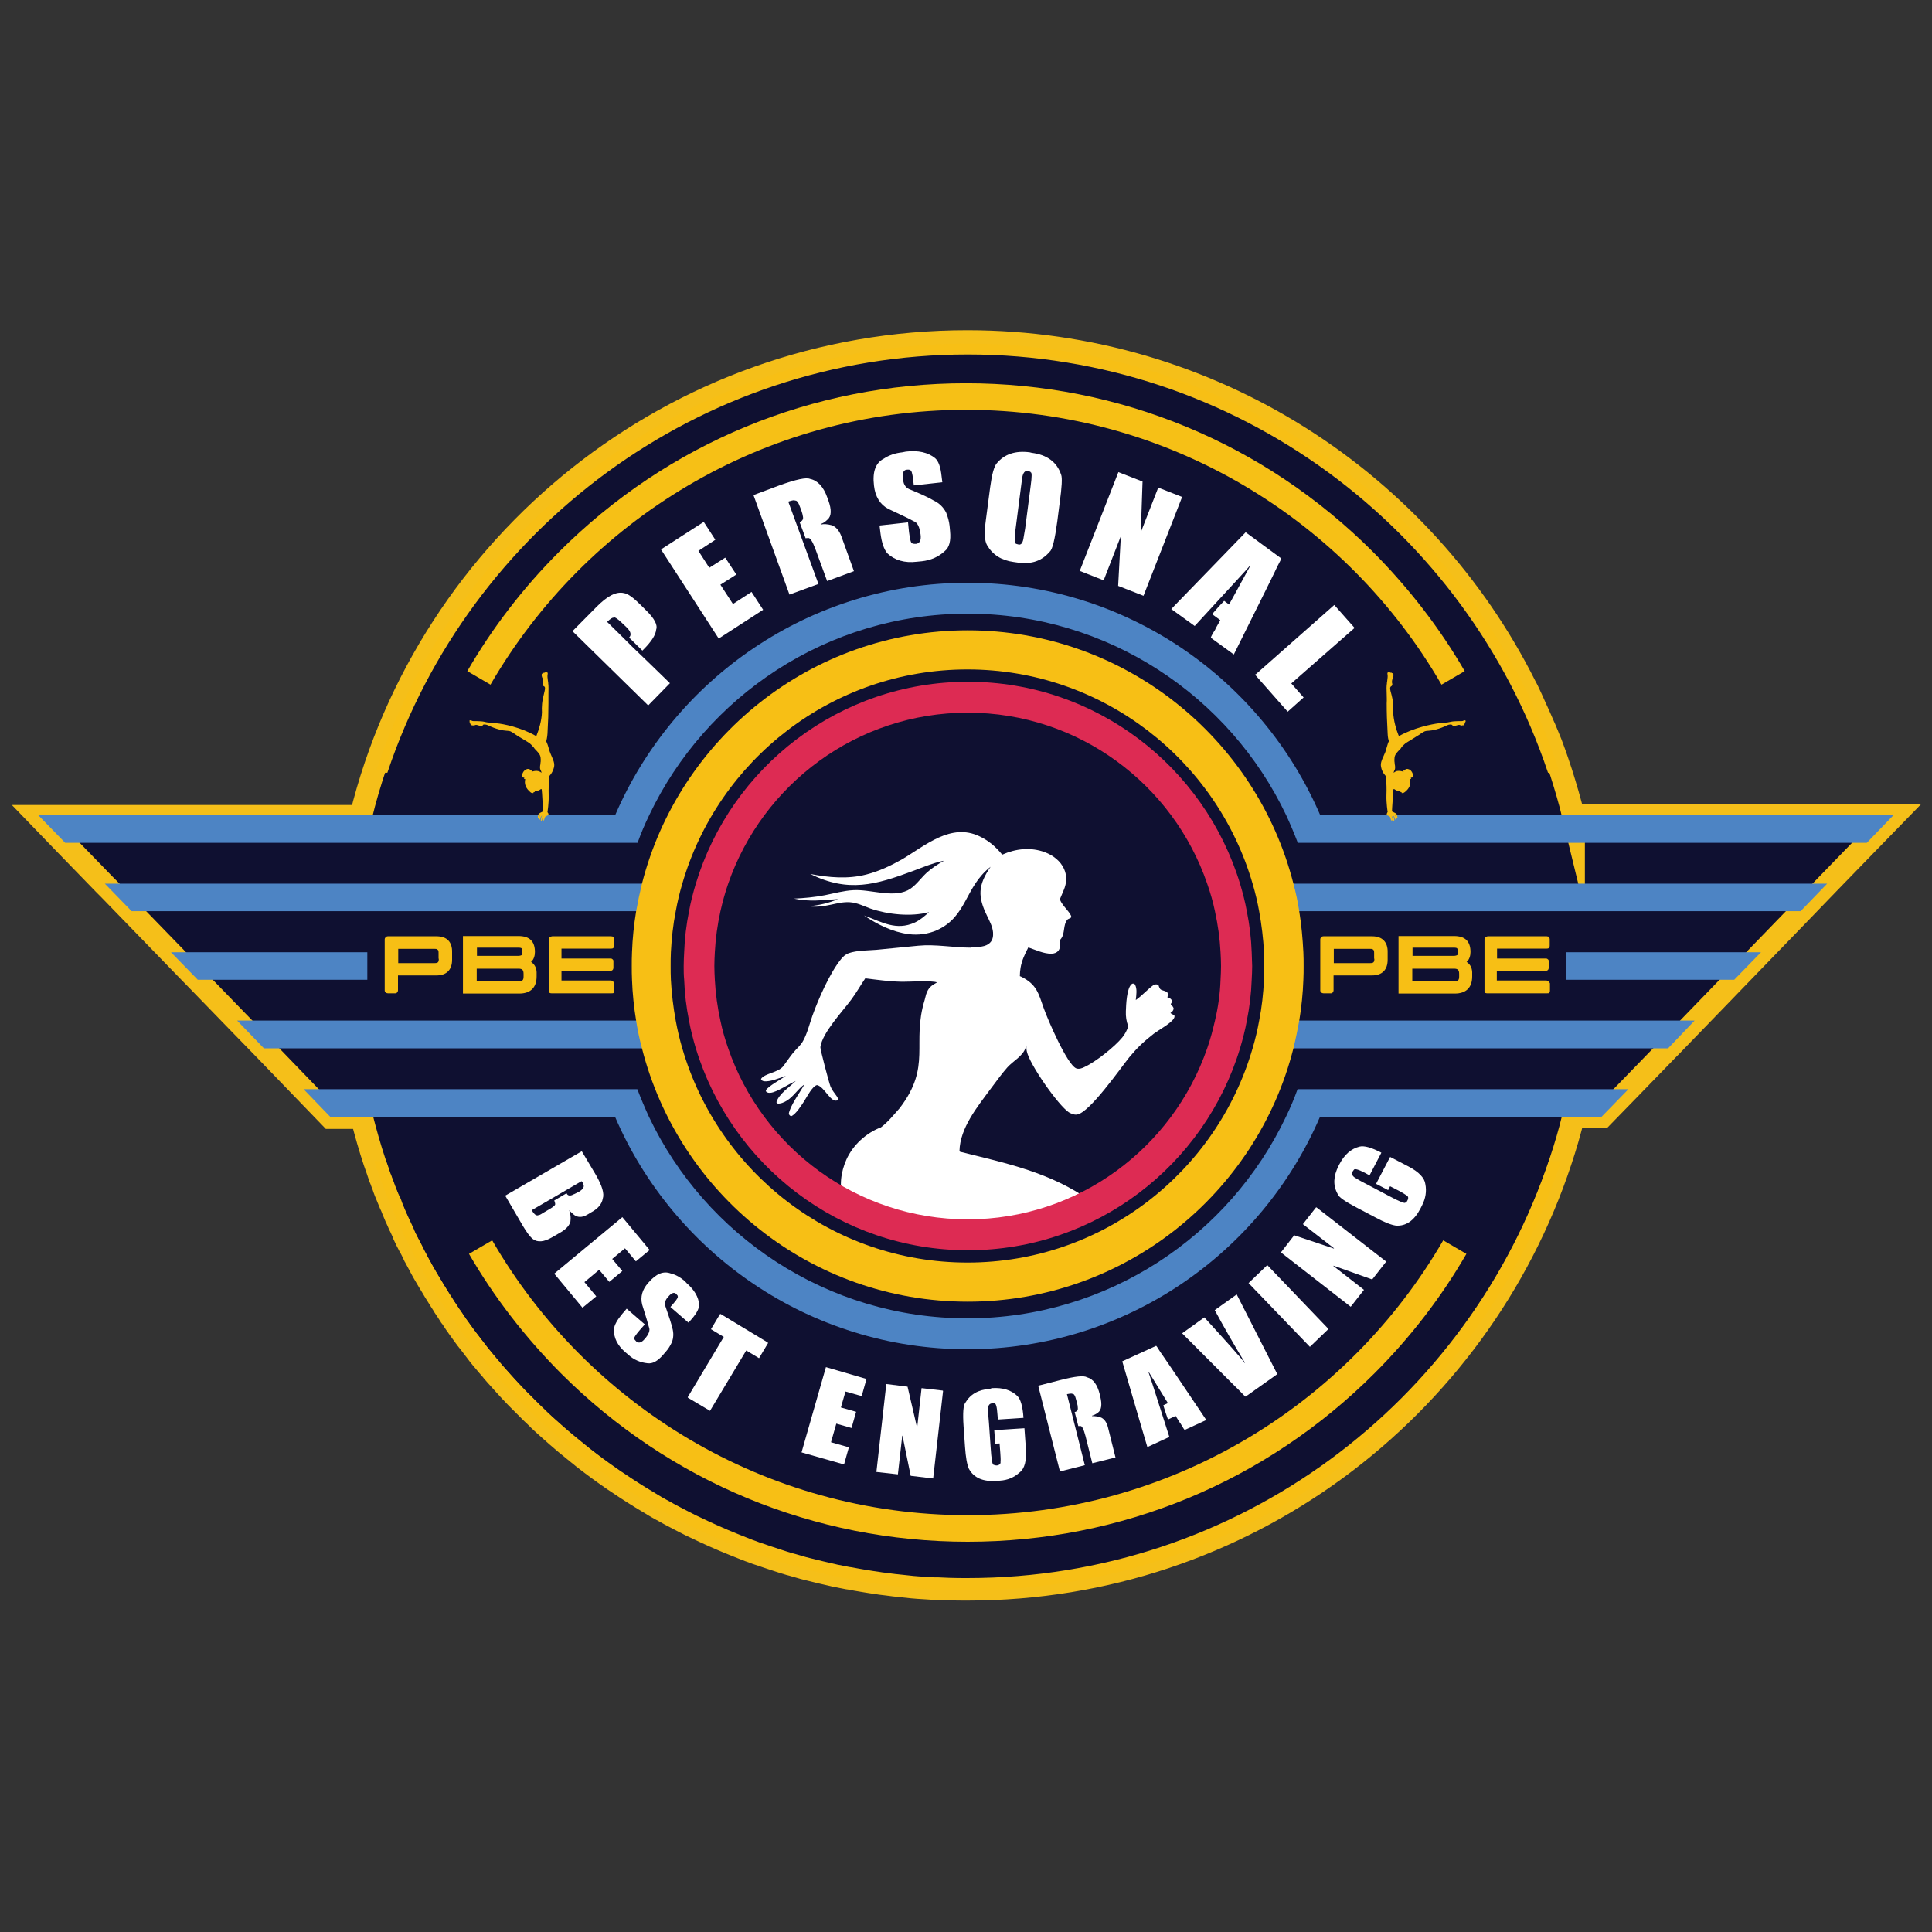
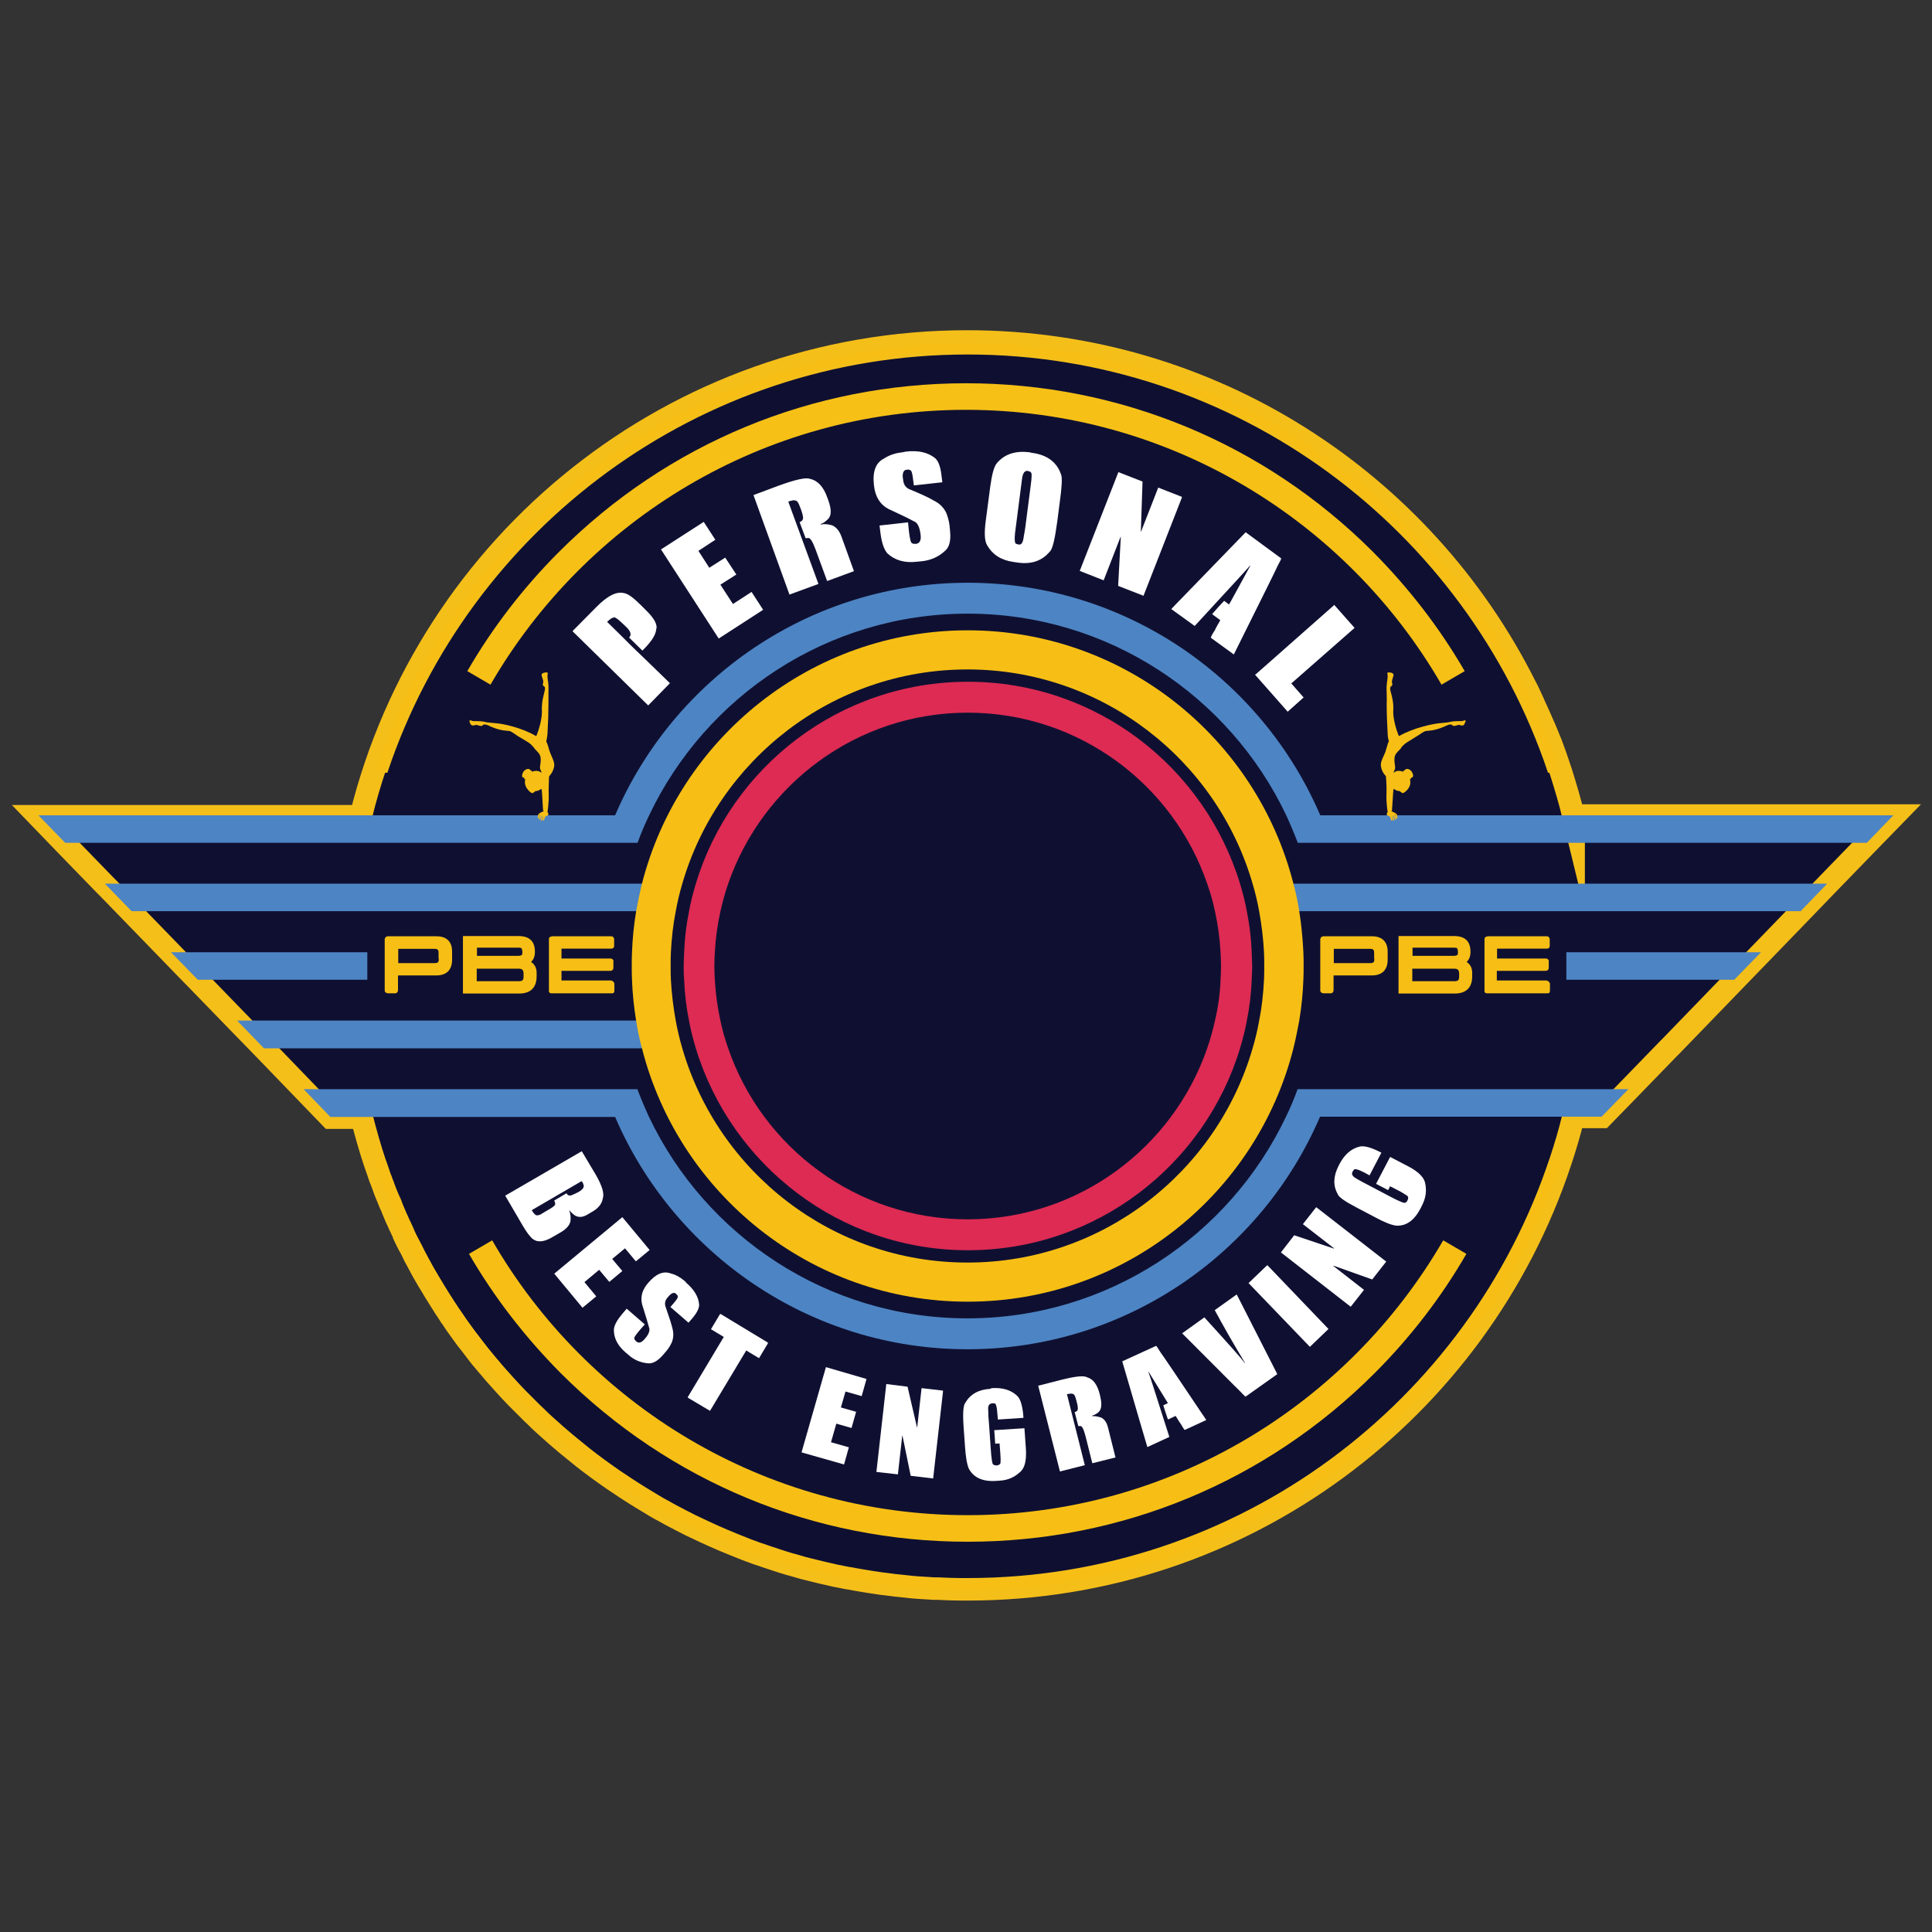
<svg xmlns="http://www.w3.org/2000/svg" xmlns:xlink="http://www.w3.org/1999/xlink" version="1.1" id="Layer_1" x="0px" y="0px" viewBox="0 0 800 800" style="enable-background:new 0 0 800 800;" xml:space="preserve">
  <rect x="0" y="0" width="800" height="800" fill="#333333" stroke="none" />
  <style type="text/css">
	.st0{fill:#0F1031;stroke:#F5BF19;stroke-width:9.324;stroke-miterlimit:10;}
	.st1{fill:none;}
	.st2{clip-path:url(#XMLID_00000005947013527676213850000005716755921093797515_);}
	.st3{clip-path:url(#SVGID_00000109024182281139822580000003457110924923471749_);}
	.st4{clip-path:url(#SVGID_00000174565066454163975990000015663489540790268347_);fill:#FFFFFF;}
	.st5{fill:#4D84C4;}
	.st6{fill:#F7BF15;stroke:#F5BF19;stroke-width:0;stroke-miterlimit:10;}
	.st7{fill:#F7BF15;stroke:#F5BF19;stroke-width:1.377;stroke-miterlimit:10;}
	.st8{fill:#DD2B53;}
	.st9{fill:#F6C016;stroke:#F5BF19;stroke-width:0;stroke-miterlimit:10;}
	.st10{fill:#FFFFFF;}
	.st11{opacity:0.3;}
	.st12{opacity:0.5;fill:#F7BF15;stroke:#F5BF19;stroke-width:0;stroke-miterlimit:10;enable-background:new    ;}
	.st13{opacity:0.7;fill:#F7BF15;stroke:#F5BF19;stroke-width:0;stroke-miterlimit:10;enable-background:new    ;}
	.st14{fill:#F7BF15;}
	.st15{opacity:0.5;fill:#F7BF15;enable-background:new    ;}
	.st16{opacity:0.7;fill:#F7BF15;enable-background:new    ;}
</style>
  <g>
    <path class="st0" d="M651.6,338.1c-1.5-6.2-3.3-12.3-5.2-18.3c-0.5-1.5-1-3-1.5-4.5c-0.3-0.9-0.6-1.7-0.9-2.6   c-0.4-1.1-0.8-2.2-1.2-3.3c-0.4-1.1-0.8-2.2-1.3-3.3c-0.5-1.2-0.9-2.3-1.4-3.4c-0.3-0.8-0.7-1.7-1.1-2.5c0-0.1-0.1-0.2-0.1-0.3   c-0.5-1.2-1-2.3-1.5-3.4c-0.3-0.7-0.7-1.5-1-2.2c-0.5-1-0.9-2-1.4-3.1c-0.3-0.7-0.7-1.5-1-2.2c-0.5-1.1-1-2.1-1.5-3.2   c-0.3-0.6-0.6-1.1-0.9-1.7c-42.4-84.6-130-142.7-231.1-142.7c-121.4,0-223.3,83.7-251.1,196.6H15.9L27,349.5l16.4,16.9h0l2,2   l32.3,33.3l4.3,4.4l16.4,16.9l11.1,11.4l27.4,28.4h12.9c1.6,6.2,3.3,12.3,5.3,18.3c0.4,1.2,0.8,2.3,1.2,3.4   c0.3,0.8,0.5,1.6,0.8,2.4c0.2,0.6,0.4,1.2,0.7,1.8c0.2,0.5,0.3,1,0.5,1.4c0.1,0.3,0.3,0.7,0.4,1c0.1,0.3,0.2,0.6,0.3,0.9l0.6,1.6   c0.4,1,0.8,1.9,1.2,2.9c0.3,0.7,0.6,1.5,0.9,2.2c0,0,0,0.1,0.1,0.1c0.1,0.3,0.3,0.7,0.4,1c0.1,0.3,0.3,0.6,0.4,1   c0.4,1,0.9,2.1,1.3,3.1c0.5,1,0.9,2,1.4,3.1c0.1,0.3,0.2,0.5,0.4,0.8c0.4,0.9,0.8,1.8,1.2,2.6c0.1,0.3,0.3,0.6,0.4,0.9   c0,0,0,0.1,0,0.1c0,0.1,0.1,0.2,0.1,0.3c0.6,1.3,1.3,2.7,2,4c0,0,0,0.1,0.1,0.1c0.7,1.3,1.4,2.7,2,4c0.1,0.1,0.1,0.3,0.2,0.4   c0.7,1.4,1.5,2.7,2.2,4.1c0,0.1,0.1,0.2,0.1,0.2c0.7,1.4,1.5,2.7,2.3,4.1c0.8,1.4,1.6,2.7,2.4,4c0.8,1.4,1.6,2.7,2.5,4.1   c0.8,1.3,1.6,2.6,2.4,3.8c0.1,0.2,0.3,0.5,0.4,0.7c0.8,1.2,1.6,2.3,2.3,3.5c0.1,0.2,0.2,0.4,0.4,0.5c0.7,1.1,1.5,2.2,2.2,3.3   c0.2,0.2,0.3,0.5,0.5,0.7c0.8,1.1,1.6,2.2,2.3,3.2c0,0,0,0,0,0c0.9,1.3,1.9,2.6,2.9,3.8c1,1.3,1.9,2.5,2.9,3.8   c0.2,0.3,0.4,0.5,0.6,0.8c0.8,1,1.6,2,2.4,2.9c1,1.2,1.9,2.3,2.9,3.4c0.1,0.1,0.2,0.3,0.3,0.4c1,1.2,2,2.3,3,3.4   c3.2,3.6,6.4,7.1,9.8,10.4c0.9,0.9,1.8,1.8,2.8,2.8c0.3,0.3,0.6,0.6,0.9,0.9c1.1,1,2.1,2,3.2,3.1c1.2,1.1,2.3,2.2,3.5,3.2   c1.2,1.1,2.4,2.1,3.6,3.2c2.4,2.1,4.8,4.1,7.3,6.1c1.2,1,2.5,2,3.7,3c3.7,2.9,7.5,5.7,11.4,8.4c0.9,0.6,1.8,1.3,2.8,1.9   c1.1,0.7,2.2,1.5,3.3,2.2c4.1,2.7,8.2,5.2,12.4,7.7c1.2,0.7,2.4,1.4,3.6,2c1.5,0.9,3.1,1.7,4.6,2.5c0.7,0.4,1.4,0.7,2.1,1.1   c1.4,0.7,2.9,1.5,4.3,2.2c0.6,0.3,1.1,0.5,1.7,0.8c5.2,2.5,10.5,4.9,16,7.1c0.7,0.3,1.3,0.5,2,0.8c1.2,0.5,2.3,0.9,3.5,1.4   c0.7,0.3,1.4,0.5,2.2,0.8c1.2,0.5,2.4,0.9,3.7,1.3c0.8,0.3,1.5,0.5,2.3,0.8c2.3,0.8,4.6,1.5,7,2.3c0.8,0.2,1.6,0.5,2.3,0.7   c0.5,0.1,1,0.3,1.5,0.4c0.7,0.2,1.4,0.4,2.1,0.6c0.8,0.2,1.6,0.5,2.4,0.7c0.8,0.2,1.6,0.4,2.4,0.6c3.2,0.8,6.5,1.6,9.7,2.3   c0.8,0.2,1.6,0.4,2.4,0.5c0.8,0.2,1.6,0.3,2.5,0.5c0.8,0.2,1.5,0.3,2.3,0.4c0.9,0.2,1.8,0.3,2.7,0.5c0.8,0.1,1.5,0.3,2.3,0.4   c1.2,0.2,2.5,0.4,3.7,0.6c0.7,0.1,1.4,0.2,2.1,0.3c0.6,0.1,1.3,0.2,1.9,0.3c0.8,0.1,1.7,0.2,2.5,0.3c0.5,0.1,1,0.1,1.5,0.2   c0.5,0.1,1.1,0.1,1.6,0.2c2.5,0.3,5,0.5,7.5,0.8c0.8,0.1,1.7,0.1,2.5,0.2c1.6,0.1,3.2,0.2,4.8,0.3c0.8,0.1,1.5,0.1,2.3,0.1   c0.3,0,0.5,0,0.8,0c1.6,0.1,3.1,0.1,4.7,0.2c2.6,0.1,5.2,0.1,7.8,0.1c114.4,0,211.4-74.3,245.5-177.3c2-6,3.8-12.1,5.3-18.3h11.9   l11.1-11.4l16.4-16.9l1.1-1.1l53.9-55.7l11-11.4l16.4-16.9l11.1-11.4H651.6z" />
    <g>
      <line class="st1" x1="247.4" y1="330.8" x2="219.9" y2="330.8" />
      <g>
        <defs>
          <circle id="XMLID_00000150782812378418074330000018424563094905523861_" cx="400" cy="400" r="105.3" />
        </defs>
        <clipPath id="XMLID_00000075848865612547038670000005342984362140990080_">
          <use xlink:href="#XMLID_00000150782812378418074330000018424563094905523861_" style="overflow:visible;" />
        </clipPath>
        <g style="clip-path:url(#XMLID_00000075848865612547038670000005342984362140990080_);">
          <g>
            <defs>
              <rect id="SVGID_1_" x="260.2" y="315.5" width="245.1" height="317.1" />
            </defs>
            <clipPath id="SVGID_00000060745651615467544090000001746382118335132589_">
              <use xlink:href="#SVGID_1_" style="overflow:visible;" />
            </clipPath>
            <g style="clip-path:url(#SVGID_00000060745651615467544090000001746382118335132589_);">
              <defs>
                <rect id="SVGID_00000062166880484303202440000010633180815607470525_" x="260.2" y="315.5" width="245.1" height="317.1" />
              </defs>
              <clipPath id="SVGID_00000156569008090239093440000013925184261684863392_">
                <use xlink:href="#SVGID_00000062166880484303202440000010633180815607470525_" style="overflow:visible;" />
              </clipPath>
-               <path style="clip-path:url(#SVGID_00000156569008090239093440000013925184261684863392_);fill:#FFFFFF;" d="M486.3,420.5        c0.1,0.6,0,0.8-0.3,1.3c-1.1,1.9-6.2,4.7-8.2,6.2c-1.8,1.4-3.6,2.9-5.3,4.5c-1.8,1.7-3.4,3.5-4.9,5.3        c-3.7,4.6-16.4,22.9-21.6,23.7c-1.2,0.2-2.3-0.3-3.4-0.9c-4.5-3-16.3-19.9-17.4-25.2c-0.2-0.8-0.2-1.6-0.2-2.5        c-0.1,0.3-0.2,0.6-0.3,0.9c-1.2,3.6-5.2,5.5-7.6,8.2c-2.5,2.8-4.7,6-7,9c-5.4,7.3-12.6,16.1-12.8,25.6l0.2,0.3        c19.6,4.9,37.4,8.5,54.3,20.5c2.8,2,6.4,4.6,8.2,7.6c1.2,2,1.5,4.1,0.9,6.4c-1.6,6.2-15.9,14.1-21.5,17.2        c-6.2,3.5-12.7,6.1-19.1,9.1c-7.4,3.5-15.2,8-21.3,13.4c-1.7,1.5-3.2,3.2-4.8,4.8c-2.8-1.1-5.1-2.6-6.4-5.5        c-0.6-1.4-0.7-2.8-0.1-4.2c0.4-0.8,0.9-1.4,1.6-2c2-1.9,4.5-3.5,6.7-5.1c3.9-2.9,7.9-6.2,11.3-9.7c4.5-4.6,8.8-13.5,14.8-16        c0.4-0.1,0.7-0.3,1.1-0.4c5.4-1.8,12-1.2,17.7-1.6c-4.3-0.9-8.9-0.8-13.2-1c-8.2-0.4-16.7-0.6-24.8-1.8        c-6.7,0-12.9-2.1-19.5-3c-2.1,10.3-11.2,22.2-19.1,28.9c-3,2.6-6.5,4.5-9.3,7.4c-3.6,3.7-5.9,8.7-9.9,12        c-3.1,2.6-7.3,3.4-10.6,5.6c-2.7,1.7-5.1,3.9-7.7,5.8c-6.6,5-12.7,9.5-18.9,15c-2.7,2.3-5.2,4.8-7.6,7.4        c-2.4,2.6-4.7,5.3-6.8,8.1c-1.5,2-2.8,4.9-4.5,6.6c-1.4,0.4-2.7,0.3-4-0.5c-4.2-2.3-5-7.8-6.1-12c5.7-2.5,14.2-14.4,17.3-19.8        c3.1-5.5,5-11.2,9.7-15.7c3-2.9,6.8-5.2,10.5-7.1c5.1-2.6,11.1-4.5,14.7-9.3c3-3.9,4.5-9.6,6.4-14.2        c3.4-8.1,7.9-16.9,13.5-23.6c-0.6-1.2-1.3-2.3-1.7-3.5c-2-5.3-1.1-11.5,1.2-16.6c2.7-6,8.2-11,14.3-13.3        c2.9-2.2,5.3-5.2,7.7-7.9c13.5-17.6,4.8-26.7,10.4-44.9l0.2-0.8c0.1-0.5,0.3-1,0.4-1.5c0.9-2.7,2.1-3.6,4.5-4.9        c-1.9-0.9-12.2-0.2-15-0.3c-4.9-0.1-9.8-0.8-14.7-1.4c-2,2.9-3.7,6-5.8,8.8c-3.6,4.9-12,13.7-12.8,19.7        c-0.1,0.8,3.6,14.9,4.2,16.3c0.7,1.7,1.7,2.7,2.7,4.2c0.4,0.6,0.4,0.9,0.2,1.5c-2.8,1.3-5.4-5.7-8.5-6.3        c-1.9,0.4-4.2,4.9-5.2,6.5c-1.2,1.8-3.5,5.6-5.5,6.4c-0.6-0.3-0.6-0.3-1-0.9c0.5-3.4,4.7-9,6.5-12.3c-2.7,1.9-4.5,5-7.2,6.7        c-1.1,0.7-2.8,1.5-4.1,1.2l-0.3-0.5c1-3.5,5.5-6.3,8-8.8c-2.4,1.1-4.6,2.5-7,3.7c-1.3,0.6-3.5,1.7-4.9,1        c-0.4-0.2-0.4-0.4-0.5-0.8c0.9-1.7,6.5-4.7,8.3-6c-2.4,0.8-6.7,2.6-9.1,2.2c-0.8-0.2-0.8-0.3-1.2-0.9c1.4-2.4,7.2-2.6,9.3-5.4        c1.3-1.7,2.5-3.6,3.9-5.3c1.4-1.8,3.3-3.2,4.3-5.2c1.7-3.1,2.6-6.9,3.8-10.3c2.5-7,7.3-17.9,11.9-23.5        c0.9-1.1,1.8-1.9,3.1-2.4c3.5-1.2,7.8-1.1,11.5-1.4l17.3-1.7c7.2-0.7,14.6,0.8,21.8,0.8l0.7-0.2c2.4-0.1,5.5,0,7.3-1.9        c1.1-1.1,1.3-2.7,1.2-4.2c-0.2-2.4-1.4-4.6-2.4-6.7c-4-8.1-3.9-12.8,1.4-20.5c-10.8,8.4-9.6,20.6-22.3,26.3        c-3.7,1.6-7.7,2.1-11.7,1.6c-6.7-0.9-12.9-4-18.4-7.7l0.3,0.1c7.1,2.6,13,6.3,20.7,2.8c2.3-1.1,4-2.6,5.9-4.3        c-7.5,2-17,1-24.3-1.5c-2.7-1-5.5-2.4-8.4-2.6c-5.2-0.4-10.1,2.5-17,1.7c4.2-0.5,8.1-1.3,12-3c-6.4,0.4-11.9,1.2-18.2-0.2        c4.3-0.2,8.5-0.6,12.7-1.4c4-0.8,7.9-1.9,11.9-2.1c7-0.4,15.9,3.2,22.4,0.1c3.1-1.5,5.4-5,7.9-7.3c2.2-2,4.6-3.5,7.2-5        l-0.5,0.1c-4.2,0.9-8.2,2.6-12.2,4.1c-15.6,5.8-26.9,9.1-42.7,1.3c7.8,1.5,15.6,2.2,23.3,0.2c5.1-1.3,10-3.6,14.6-6.2        c9.7-5.7,20.3-15.3,32.2-9.6c3.8,1.8,6.8,4.4,9.4,7.6c5.6-2.5,11.8-3.2,17.7-1c3.4,1.3,6.4,3.6,7.9,6.9        c1.3,2.9,1.1,5.8-0.1,8.7c-0.5,1.3-1.1,2.5-1.6,3.8l0.1,0.4c1,2.6,4.7,5.5,4.6,7.1c-0.6,0.7-1.2,0.5-1.7,1.1        c-1.7,2.1-0.9,5.4-2.4,7.6c-0.3,0.3-0.5,0.7-0.7,1c0.1,1.4,0.4,2.9-0.5,4.1c-0.7,0.9-1.8,1.3-2.9,1.3        c-3.1,0.1-6.7-1.6-9.6-2.6c-1.4,2.7-2.7,5.4-3.2,8.4c-0.2,1.2-0.3,2.3-0.3,3.5c0.2,0.1,0.3,0.1,0.5,0.2        c6.5,3.2,7.2,6.9,9.4,13.1c1.5,4.3,9.7,23.5,13.5,24.9c1.1,0.4,2.5-0.1,3.4-0.6c4.6-2.1,12.5-8.4,15.6-12.2        c1.2-1.5,1.9-2.9,2.5-4.6c-0.8-2.1-1.1-4.1-1-6.3c0.1-2.6,0.3-9.5,2.4-11.2c0.4-0.3,0.5-0.2,1-0.2c0.1,0.1,0.2,0.2,0.3,0.3        c1.1,1.7,0.6,4.6,0.4,6.5c2.7-1.9,4.9-4.5,7.6-6.4c0.8-0.1,1.1-0.2,1.8,0.2c0.1,0.4,0.3,0.9,0.5,1.3c0.3,0.6,0.7,0.7,1.3,0.9        c0.7,0.2,1.2,0.4,1.8,0.7c0.5,0.9,0.3,1.2,0.1,2.2c0.4,0.1,0.9,0.2,1.2,0.5c0.6,0.4,0.6,0.8,0.8,1.5c-0.4,0.3-0.5,0.4-0.6,0.9        c0.6,0.6,1,1,1.2,1.7c-0.2,1-0.6,1.3-1.3,1.8v0.1c0.4,0.3,0.2,0.2,0.7,0.4C486,420.4,486.1,420.5,486.3,420.5" />
            </g>
          </g>
        </g>
      </g>
      <g>
        <path class="st5" d="M276.4,365.9h-233l11.1,11.4h218.8C274,373.5,275.1,369.7,276.4,365.9z" />
      </g>
      <g>
        <path class="st5" d="M532.4,365.9c1.2,3.7,2.2,7.5,3,11.4h210.2l11-11.4H532.4z" />
      </g>
      <g>
        <polygon class="st5" points="98.2,422.6 270.4,422.6 270.4,434.1 109.3,434.1    " />
      </g>
      <g>
-         <polygon class="st5" points="701.7,422.6 690.7,434.1 529.7,434.1 529.7,422.6    " />
-       </g>
+         </g>
      <g>
        <path class="st6" d="M641.4,480.8c-33.8,100.6-129,173.2-240.8,173.2s-206.9-72.6-240.8-173.2H155c12.5,38,33.8,72.9,62.9,102     c48.8,48.8,113.7,75.7,182.8,75.7s134-26.9,182.8-75.7c29.1-29.1,50.4-64,62.9-102H641.4z" />
      </g>
      <g>
        <path class="st5" d="M674.3,451l-11.1,11.4H546.6c-24.3,56.6-80.6,96.3-146,96.3S279,519,254.7,462.5H136.8L125.7,451h138.2     c1.5,3.9,3.1,7.7,4.8,11.4c23.4,49.3,73.8,83.5,131.9,83.5c58.1,0,108.5-34.2,131.9-83.5c1.8-3.7,3.4-7.5,4.8-11.4H674.3z" />
      </g>
      <g>
        <path class="st7" d="M159.9,319.3c33.8-100.6,129-173.2,240.8-173.2s206.9,72.6,240.8,173.2h4.9c-12.5-38-33.8-72.9-62.9-102     c-48.8-48.8-113.7-75.7-182.8-75.7s-134,26.9-182.8,75.7c-29.1,29.1-50.4,64-62.9,102H159.9z" />
      </g>
      <g>
        <path class="st5" d="M784.1,337.5L773,349H537.4c-1.5-3.9-3.1-7.7-4.8-11.4c-23.4-49.3-73.8-83.5-131.9-83.5     c-58.1,0-108.5,34.2-131.9,83.5c-1.8,3.7-3.4,7.5-4.8,11.4H27l-11.1-11.4h238.8c24.3-56.6,80.6-96.3,146-96.3     s121.7,39.7,146,96.3H784.1z" />
      </g>
      <g>
        <path class="st6" d="M539.7,394.3c-0.3-5.7-0.8-11.4-1.7-16.9c-0.6-3.9-1.4-7.7-2.4-11.4c-15.3-60.3-70-105-134.9-105     s-119.6,44.8-134.9,105c-0.9,3.7-1.7,7.5-2.4,11.4c-0.9,5.5-1.5,11.2-1.7,16.9c-0.1,1.9-0.1,3.8-0.1,5.7c0,1.9,0,3.8,0.1,5.7     c0.2,5.7,0.8,11.4,1.7,16.9c0.6,3.9,1.4,7.7,2.4,11.4c15.3,60.3,69.9,105,134.9,105s119.7-44.7,134.9-105     c0.9-3.7,1.7-7.6,2.4-11.4c0.9-5.5,1.5-11.2,1.7-16.9c0.1-1.9,0.1-3.8,0.1-5.7C539.8,398.1,539.8,396.2,539.7,394.3z      M521.4,422.6c-0.7,3.9-1.6,7.7-2.7,11.4c-14.8,51.2-62.1,88.8-118.1,88.8s-103.3-37.6-118.1-88.8c-1.1-3.7-2-7.6-2.7-11.4     c-1-5.5-1.7-11.2-2-16.9c-0.1-1.9-0.1-3.8-0.1-5.7c0-1.9,0-3.8,0.1-5.7c0.3-5.7,0.9-11.4,2-16.9c0.7-3.9,1.6-7.7,2.7-11.4     c14.8-51.2,62.1-88.8,118.1-88.8s103.3,37.6,118.1,88.8c1.1,3.7,2,7.5,2.7,11.4c1,5.5,1.7,11.2,2,16.9c0.1,1.9,0.1,3.8,0.1,5.7     c0,1.9,0,3.8-0.1,5.7C523.1,411.5,522.5,417.1,521.4,422.6z" />
      </g>
      <g>
        <path class="st8" d="M518.3,394.3c-0.2-5.8-0.9-11.4-2-16.9c-0.7-3.9-1.7-7.7-2.8-11.4c-14.7-48.4-59.6-83.7-112.7-83.7     c-53.1,0-98.1,35.3-112.7,83.7c-1.1,3.7-2.1,7.5-2.8,11.4c-1.1,5.5-1.8,11.1-2,16.9c-0.1,1.9-0.2,3.8-0.2,5.7     c0,1.9,0,3.8,0.2,5.7c0.2,5.8,0.9,11.4,2,16.9c0.7,3.9,1.7,7.7,2.8,11.4c14.7,48.4,59.6,83.7,112.7,83.7     c53.1,0,98.1-35.3,112.7-83.7c1.1-3.7,2.1-7.5,2.8-11.4c1.1-5.5,1.8-11.1,2-16.9c0.1-1.9,0.2-3.8,0.2-5.7     C518.4,398.1,518.4,396.2,518.3,394.3z M503.1,422.6c-0.9,3.9-1.9,7.7-3.2,11.4c-14.2,41.2-53.3,70.9-99.2,70.9     c-45.9,0-85.1-29.7-99.2-70.9c-1.3-3.7-2.4-7.5-3.2-11.4c-1.2-5.5-2-11.1-2.3-16.9c-0.1-1.9-0.2-3.8-0.2-5.7     c0-1.9,0.1-3.8,0.2-5.7c0.3-5.8,1.1-11.4,2.3-16.9c0.9-3.9,1.9-7.7,3.2-11.4c14.2-41.2,53.3-70.9,99.2-70.9     c46,0,85.1,29.7,99.2,70.9c1.3,3.7,2.4,7.5,3.2,11.4c1.2,5.5,2,11.1,2.3,16.9c0.1,1.9,0.2,3.8,0.2,5.7c0,1.9-0.1,3.8-0.2,5.7     C505.2,411.5,504.4,417.1,503.1,422.6z" />
      </g>
      <g>
        <polygon class="st5" points="152.1,394.3 70.8,394.3 81.9,405.7 152.1,405.7    " />
      </g>
      <g>
        <polygon class="st5" points="648.6,394.3 648.6,405.7 718.1,405.7 729.2,394.3    " />
      </g>
      <g>
        <path class="st9" d="M203.1,283.5c39.4-68,112.9-113.8,196.9-113.8s157.6,45.8,196.9,113.8l9.6-5.6c-10.3-17.8-23.1-34.4-38-49.4     c-45-45-104.9-69.8-168.5-69.8s-123.5,24.8-168.5,69.8c-15,15-27.7,31.6-38,49.4L203.1,283.5z" />
      </g>
      <g>
        <path class="st6" d="M597.6,513.6c-39.4,68-112.9,113.8-196.9,113.8s-157.6-45.8-196.9-113.8l-9.6,5.6     c10.3,17.8,23.1,34.4,38,49.4c45,45,104.9,69.8,168.5,69.8s123.5-24.8,168.5-69.8c15-15,27.7-31.6,38-49.4L597.6,513.6z" />
      </g>
      <g>
        <path class="st10" d="M246.9,251.4c4.6-4.7,8.4-6.6,11.5-5.8c1.6,0.2,3.9,1.9,7,5l2.1,2.1c3.5,3.4,4.9,6.1,4.2,8     c-0.2,2.2-1.9,4.9-5.3,8.3l-0.4,0.4l-5.5-5.4c1.1-1.1,0.7-2.6-1.2-4.4l-1.9-1.8c-1.9-1.8-3-2.5-3.5-2c-0.3-0.1-1.1,0.4-2.3,1.5     l-0.2,0.2l0.1,0.1c4.3,4.2,7.7,7.6,10.3,10.2c3.8,3.6,8.9,8.6,15.3,14.8l0.3,0.3l-9,9.2l-31.2-30.6c-0.1-0.1-0.1-0.2,0-0.3     L246.9,251.4z" />
        <path class="st10" d="M291.4,216.1l4.8,7.4l-7,4.6l4.5,7l6.6-4.2l4.6,7l-6.6,4.2l5.2,8l7.7-5l4.8,7.4l-18.4,11.9l-23.9-36.9     L291.4,216.1z" />
        <path class="st10" d="M322.7,201c6.9-2.5,11.2-3.4,12.7-2.7c3.1,0.6,5.6,3.2,7.2,7.8l0.4,1.1c1.4,3.9,1.3,6.5-0.3,7.9     c-1,1-2,1.6-2.9,1.9l0.1,0.2c1.2-0.3,2.7-0.2,4.6,0.3c1.7,0.7,3,2.2,3.9,4.6l5.2,14.4l-11.1,4.1l-4.8-13.1     c-1.3-3.5-2.3-5-3.2-4.7c-0.4,0-0.7,0-0.9,0.1l-2.5-6.7c1.1-0.4,1.6-1.2,1.4-2.2c-0.1-0.7-0.3-1.6-0.7-2.7l-0.5-1.3     c-0.7-2-1.4-2.9-2.1-2.7c-0.1-0.3-1-0.2-2.8,0.4l12.5,34.1l-12,4.4L312,205L322.7,201z" />
        <path class="st10" d="M375.1,187c5.1-0.6,9.1,0.3,12.1,2.7c1.4,1.2,2.3,3.7,2.7,7.6l0.3,2.4l-11.8,1.3l-0.3-2.4     c-0.3-2.7-0.7-4-1.3-3.9c0-0.2-0.5-0.3-1.4-0.2c-1.1,0.1-1.7,1.1-1.6,3l0.2,1.4c0.2,2,1.3,3.3,3.1,3.9c4.6,1.9,7.8,3.4,9.6,4.5     c2.3,1.1,4,2.8,5.1,5c0.7,1.8,1.2,3.6,1.4,5.4l0.2,2.2c0.4,4-0.3,6.8-2.2,8.3c-2.6,2.4-5.8,3.8-9.5,4.2l-2.1,0.2     c-5,0.6-9.1-0.6-12.2-3.5c-1.4-1.7-2.3-4.4-2.8-8.2l-0.4-3.3l11.8-1.3l0.4,4c0.4,3.1,0.8,4.7,1.3,4.6c0,0.2,0.5,0.3,1.5,0.3     l0.1,0c1.5-0.2,2.2-1.4,1.9-3.8c-0.4-3.2-1.3-5.1-2.9-5.6c-1.6-0.9-5.1-2.6-10.5-5.1c-3.4-1.8-5.4-5.1-5.9-9.6     c-0.7-5.8,0.7-9.5,4.1-11.2c2.1-1.4,4.7-2.3,7.6-2.6L375.1,187z" />
        <path class="st10" d="M427.2,187.5c6.4,0.8,10.5,3.9,12.2,9.1c0.5,1.2,0.3,5.1-0.6,11.5l-1,7.8c-1,7.4-2,11.6-3.1,12.5     c-3.2,3.8-7.5,5.3-12.9,4.6l-2.1-0.3c-5.1-0.7-8.7-3-11-7c-1-1.7-1.2-5.1-0.5-10.2l1.8-13.7c0.7-5.3,1.6-8.6,2.7-9.9     c3.1-3.8,7.7-5.4,13.7-4.6L427.2,187.5z M420.8,225.2l0.7,0.2l0.4,0.1c1.1,0.1,1.7-0.9,2-3.2c0.1-0.5,0.3-1.7,0.6-3.5l2.3-17.8     c0.5-3.6,0.5-5.4,0-5.4c0-0.2-0.4-0.4-1.2-0.6c-1.3-0.2-2.1,0.9-2.4,3.3l-2.9,22.5C420,223.5,420.2,225.1,420.8,225.2z" />
        <path class="st10" d="M473.1,199.4l-0.7,20.7l0.1,0l7.1-18.2l9.7,3.8c0.1,0.1,0.2,0.2,0.1,0.3l-15.9,40.7l-10.5-4.1l1.1-20.3     l-0.1,0l-7,18l-9.9-3.9l16-40.9L473.1,199.4z" />
        <path class="st10" d="M530.5,231.2c0.1,0.1-0.4,1.2-1.6,3.4c-0.5,1.2-6.5,13.3-18,36.4l-9.5-6.9c-0.1-0.1,0.4-1.3,1.8-3.4     c-0.1,0,0.6-1.3,2.1-3.9l-3.4-2.5l0.1-0.1c1.8-2.1,3.5-4,4.9-5.4l2,1.5c0.2-0.2,3.1-5.6,8.8-16l-0.1-0.1c-0.3,0.5-8,8.8-22.9,25     l-9.7-7c0.2-0.3,10.5-10.8,30.8-31.8L530.5,231.2z" />
        <path class="st10" d="M560.9,260l-26.2,23l5.1,5.8l-6.6,5.9l-13.4-15.2l-0.1-0.2l0.3-0.1l32.5-28.7L560.9,260z" />
      </g>
      <g>
        <path class="st10" d="M246.8,486.6c2.5,4.4,3.5,7.6,2.8,9.7c-0.4,2.3-2,4.2-4.8,5.7l-1.5,0.9c-2.3,1.4-4.3,1.3-5.9-0.1     c-0.9-0.8-1.5-1.4-1.6-1.6l-0.1,0c0.6,1.6,0.7,3.1,0.5,4.6c-0.4,1.6-1.7,3.1-3.9,4.4l-3.8,2.2c-3.3,1.9-5.9,2.1-7.8,0.7     c-1.2-0.9-2.6-2.8-4.2-5.5l-7.3-12.5l31.7-18.4L246.8,486.6z M240.8,489.1l-20.6,12l0.1,0.2c1,1.7,1.9,2.3,2.8,1.8     c0.1,0.1,0.6-0.1,1.5-0.7l3.4-2c1.5-0.9,2.2-1.6,1.8-2.2c0.1,0,0-0.4-0.3-1.1l5.1-3l0.1,0.2c0.5,0.9,1.5,1,2.9,0.2     c0.2,0,0.6-0.3,1.5-0.7l0.6-0.3c1.8-1.1,2.4-2.1,1.8-3.2C241.5,490.1,241.3,489.6,240.8,489.1L240.8,489.1z" />
        <path class="st10" d="M269,517.6l-5.7,4.7l-4.5-5.4l-5.3,4.4l4.2,5l-5.4,4.5l-4.2-5l-6.1,5.1l4.9,5.9l-5.7,4.7l-11.7-14.1     l28.2-23.4L269,517.6z" />
        <path class="st10" d="M284.3,531.3c3.2,2.8,5,5.8,5.2,9c0,1.5-1,3.5-3.1,5.9l-1.3,1.5l-7.5-6.5l1.3-1.5c1.5-1.7,2-2.7,1.7-3     c0.1-0.1-0.1-0.4-0.7-1c-0.7-0.6-1.6-0.4-2.7,0.7l-0.8,0.9c-1.1,1.3-1.3,2.6-0.7,4.1c1.4,4,2.3,6.8,2.7,8.5     c0.6,2.1,0.5,4.1-0.2,5.9c-0.7,1.5-1.5,2.8-2.5,3.9l-1.2,1.4c-2.2,2.5-4.3,3.7-6.4,3.4c-2.9-0.3-5.6-1.4-7.9-3.5l-1.3-1.1     c-3.2-2.8-4.8-5.9-4.7-9.5c0.2-1.8,1.4-3.9,3.5-6.4l1.8-2.1l7.5,6.5l-2.2,2.5c-1.7,2-2.4,3.1-2.1,3.4c-0.1,0.2,0.1,0.5,0.7,1.1     l0.1,0.1c1,0.8,2.1,0.5,3.4-1c1.8-2,2.4-3.7,1.8-5c-0.4-1.5-1.3-4.6-2.8-9.3c-0.8-3.2,0-6.2,2.6-9.1c3.2-3.7,6.2-4.9,9.2-3.8     c2.1,0.5,4,1.6,5.9,3.2L284.3,531.3z" />
        <path class="st10" d="M317.9,555.9c0.1,0.1,0.1,0.2,0.1,0.3l-3.7,6.2l-5.3-3.2l-15,25l-9.1-5.4c-0.1-0.1-0.1-0.2-0.1-0.3     l14.9-24.9l-5.3-3.2l3.7-6.2c0.1-0.1,0.2-0.1,0.3-0.1L317.9,555.9z" />
        <path class="st10" d="M358.8,571l-2,7.1l-6.7-1.9l-1.9,6.6l6.3,1.8l-1.9,6.7l-6.3-1.8l-2.2,7.7l7.4,2.1l-2,7.1l-17.6-5l10.1-35.3     L358.8,571z" />
        <path class="st10" d="M375.8,574.2l3.9,16.8l0.1,0l1.8-16.2l8.7,1c0.1,0,0.2,0.1,0.2,0.2l-4.1,36.2l-9.3-1.1l-3.4-16.6l-0.1,0     l-1.8,16l-8.9-1l4.1-36.4L375.8,574.2z" />
        <path class="st10" d="M410.7,574.8c4.5-0.3,8,0.8,10.5,3.2c1.4,1.3,2.3,4.4,2.6,9.1l-10.6,0.7l-0.2-2.3c-0.2-3-0.6-4.5-1.3-4.4     c-0.4,0-0.6-0.1-0.9,0c-1.2,0.1-1.8,1-1.6,2.8c0,1.7,0.1,3.5,0.3,5.3l0.7,10.1c0.3,4.8,0.7,7.3,1.2,7.2c0.4,0.2,0.7,0.3,1.1,0.3     l0.4,0c1-0.2,1.5-0.7,1.4-1.5c0.1-0.9,0-2.2-0.1-3.7l-0.3-3.9l-1.8,0.1l-0.4-5.6l12.5-0.8l0,0.1l0.6,8.4c0.3,5-0.5,8.2-2.6,9.8     c-2.3,2.1-5,3.2-8.1,3.4l-1.5,0.1c-5.6,0.4-9.4-1.3-11.4-5c-0.8-1.8-1.3-4.8-1.6-9l-0.6-8.5c-0.4-5.7-0.1-8.9,0.7-9.8     c2-3.5,5.4-5.5,10.2-5.8L410.7,574.8z" />
        <path class="st10" d="M439.3,571.4c5.9-1.5,9.5-1.9,10.8-1.1c2.6,0.7,4.3,3.1,5.3,7.1l0.2,0.9c0.8,3.3,0.5,5.5-0.9,6.6     c-0.9,0.7-1.8,1.1-2.5,1.3l0,0.2c1-0.1,2.3,0.1,3.8,0.6c1.4,0.7,2.3,2.1,2.8,4.1l3.1,12.4l-9.6,2.4l-2.8-11.2     c-0.8-3-1.5-4.4-2.2-4.2c-0.3,0-0.6,0-0.8,0l-1.5-5.8c1-0.2,1.4-0.8,1.3-1.7c0-0.6-0.1-1.3-0.4-2.3l-0.3-1.1     c-0.4-1.7-0.9-2.5-1.5-2.4c-0.1-0.2-0.8-0.2-2.3,0.1l7.4,29.4l-10.3,2.6l-9-35.5L439.3,571.4z" />
        <path class="st10" d="M478.7,557.3c0.1-0.1,0.7,0.8,1.8,2.6c0.7,0.9,7,10.2,19,28.1l-8.9,4.1c-0.1,0.1-0.7-0.8-1.8-2.7     c-0.1,0-0.7-1-2-3.1l-3.2,1.5l0-0.1c-0.8-2.2-1.4-4.1-1.9-5.8l1.9-0.9c-0.1-0.2-2.8-4.6-8-13l-0.1,0c0.2,0.4,3.1,9.4,8.7,27     l-9.1,4.2c-0.1-0.3-3.6-12.1-10.4-35.5L478.7,557.3z" />
        <path class="st10" d="M498.7,545.5c9.9,10.9,15.5,17.1,16.7,18.9l0.1-0.1c-4.9-8.1-9-15.3-12.5-21.8l9.1-6.5     c10.5,20.6,16.1,31.6,16.8,33l-13.1,9.3c-0.1,0.1-1.1-0.9-3-2.9c-0.1,0-7.8-7.8-23.3-23.3L498.7,545.5z" />
        <path class="st10" d="M524.6,524c0.1-0.1,0.2-0.1,0.3,0l25.2,26.3l-7.7,7.4L517,531.3L524.6,524z" />
        <path class="st10" d="M535.9,511.5l16.4,5.5l0.1-0.1l-12.9-10l5.4-6.9c0.1-0.1,0.2-0.1,0.3,0l28.8,22.4l-5.8,7.4l-16-5.7     l-0.1,0.1l12.7,9.9l-5.5,7l-28.9-22.5L535.9,511.5z" />
        <path class="st10" d="M554.6,482.1c2.1-4,4.8-6.4,8.3-7.3c1.9-0.5,4.9,0.3,9.1,2.5l-4.9,9.4l-2-1.1c-2.7-1.4-4.2-1.8-4.5-1.2     c-0.2,0.3-0.4,0.5-0.5,0.7c-0.6,1.1-0.1,2,1.5,2.9c1.5,0.9,3,1.7,4.6,2.5l8.9,4.7c4.3,2.3,6.6,3.2,6.8,2.8     c0.4-0.2,0.7-0.4,0.8-0.8l0.2-0.3c0.4-1,0.2-1.6-0.6-2c-0.8-0.5-1.8-1.2-3.2-1.9l-3.5-1.8l-0.8,1.6l-5-2.6l5.8-11.1l0.1,0     l7.5,3.9c4.4,2.3,6.7,4.8,7,7.3c0.6,3,0.1,5.9-1.3,8.7l-0.7,1.4c-2.6,5-6,7.4-10.2,7.1c-2-0.3-4.8-1.4-8.5-3.4l-7.6-4     c-5-2.6-7.7-4.5-8-5.7c-2-3.5-1.8-7.4,0.4-11.7L554.6,482.1z" />
      </g>
      <g>
        <g>
          <path class="st6" d="M607.3,398.3c1.2-1,1.6-2.7,1.6-4.1c0-4.4-2.2-6.6-6.8-6.6h-23c0,0,0,0,0,0.1v4.7h0v13.9h0c0,0,0,0,0,0.1v5      h23.3c4.6,0,7.2-2.4,7.2-7.1v-1C609.7,401.3,609.1,399.5,607.3,398.3z M584.9,392.4h17c0.9,0,1.3,0.1,1.5,0.3      c0.1,0.3,0.3,0.7,0.3,1.5c0,0.7,0,1-0.3,1.3c-0.3,0.1-0.6,0.3-1.5,0.3h-17V392.4z M604.2,404.4c0,1.6-0.6,1.9-2.1,1.9h-17.3      v-5.2h17.3c1.6,0,2.1,0.6,2.1,2.2V404.4z" />
          <path class="st6" d="M579.2,395.8v5.3h0c0,0,0,0,0-0.1L579.2,395.8L579.2,395.8z" />
        </g>
        <path class="st6" d="M641.8,407.2c0,0,0,0.1,0,0.3v2.7c0,0.1,0,0.6-0.3,0.9l-0.1,0.1c-0.1,0.1-0.6,0.1-0.9,0.1h-21.7     c-0.1,0-0.3,0-0.3,0H616c-0.1,0-0.2,0-0.2,0c-0.2,0-0.4,0-0.6-0.1c0,0,0,0-0.1,0c0,0,0,0,0,0c0,0-0.1-0.1-0.1-0.1     c-0.2-0.2-0.3-0.4-0.3-0.7c0-0.1,0-0.1,0-0.2V389c0-0.3,0-0.6,0.3-0.9l0.1-0.1c0.3-0.1,0.7-0.3,1-0.3h2.1c0.1,0,0.1,0,0.3,0h22     c0.1,0,0.3,0.1,0.6,0.1c0.3,0.3,0.4,0.4,0.6,0.9c0,0.1,0,0.3,0,0.3v2.5c0,0.4,0,0.7-0.3,1c-0.3,0.3-0.7,0.3-0.9,0.3h-20.6v4.1     H640c0.3,0,0.6,0,0.9,0.3c0.1,0,0.4,0.4,0.4,0.6v2.9c0,0.7-0.4,1.3-1.3,1.3h-20.2v4h20.6C641,406.1,641.6,406.6,641.8,407.2z" />
        <g>
          <path class="st6" d="M568.2,387.7h-17.4c-0.2,0-0.2,0-0.3,0H548c-0.7,0-1.3,0.6-1.3,1.3v21.1c0,0.7,0.6,1.2,1.3,1.2h2.9      c0,0,0,0,0.1,0c0.1,0,0.1,0,0.2,0c0,0,0,0,0,0c0.3-0.1,0.5-0.2,0.6-0.3c0,0,0,0,0,0c0.3-0.3,0.4-0.7,0.4-0.9v-6.2h15.9      c4.3,0,6.5-2.4,6.5-6.5v-3.1C574.7,390.1,572.4,387.7,568.2,387.7z M569.1,397c0,1.5-0.4,1.8-1.8,1.8h-15v-5.9h15      c0.9,0,1.2,0.1,1.3,0.4c0.3,0.1,0.4,0.4,0.4,1.3V397z" />
          <path class="st6" d="M551.8,411c-0.2,0.2-0.4,0.3-0.6,0.3C551.4,411.2,551.6,411.1,551.8,411z" />
        </g>
      </g>
      <g>
        <g>
          <path class="st6" d="M219.9,398.3c1.2-1,1.6-2.7,1.6-4.1c0-4.4-2.2-6.6-6.8-6.6h-23c0,0,0,0,0,0.1v4.7h0v13.9h0c0,0,0,0,0,0.1v5      h23.3c4.6,0,7.2-2.4,7.2-7.1v-1C222.3,401.3,221.7,399.5,219.9,398.3z M197.5,392.4h17c0.9,0,1.3,0.1,1.5,0.3      c0.1,0.3,0.3,0.7,0.3,1.5c0,0.7,0,1-0.3,1.3c-0.3,0.1-0.6,0.3-1.5,0.3h-17V392.4z M216.8,404.4c0,1.6-0.6,1.9-2.1,1.9h-17.3      v-5.2h17.3c1.6,0,2.1,0.6,2.1,2.2V404.4z" />
          <path class="st6" d="M191.8,395.8v5.3h0c0,0,0,0,0-0.1L191.8,395.8L191.8,395.8z" />
        </g>
        <path class="st6" d="M254.4,407.2c0,0,0,0.1,0,0.3v2.7c0,0.1,0,0.6-0.3,0.9l-0.1,0.1c-0.1,0.1-0.6,0.1-0.9,0.1h-21.7     c-0.1,0-0.3,0-0.3,0h-2.5c-0.1,0-0.2,0-0.2,0c-0.2,0-0.4,0-0.6-0.1c0,0,0,0-0.1,0c0,0,0,0,0,0c0,0-0.1-0.1-0.1-0.1     c-0.2-0.2-0.3-0.4-0.3-0.7c0-0.1,0-0.1,0-0.2V389c0-0.3,0-0.6,0.3-0.9l0.1-0.1c0.3-0.1,0.7-0.3,1-0.3h2.1c0.1,0,0.1,0,0.3,0h22     c0.1,0,0.3,0.1,0.6,0.1c0.3,0.3,0.4,0.4,0.6,0.9c0,0.1,0,0.3,0,0.3v2.5c0,0.4,0,0.7-0.3,1c-0.3,0.3-0.7,0.3-0.9,0.3h-20.6v4.1     h20.2c0.3,0,0.6,0,0.9,0.3c0.1,0,0.4,0.4,0.4,0.6v2.9c0,0.7-0.4,1.3-1.3,1.3h-20.2v4h20.6C253.6,406.1,254.2,406.6,254.4,407.2z" />
        <g>
          <path class="st6" d="M180.8,387.7h-17.4c-0.2,0-0.2,0-0.3,0h-2.5c-0.7,0-1.3,0.6-1.3,1.3v21.1c0,0.7,0.6,1.2,1.3,1.2h2.9      c0,0,0,0,0.1,0c0.1,0,0.1,0,0.2,0c0,0,0,0,0,0c0.3-0.1,0.5-0.2,0.6-0.3c0,0,0,0,0,0c0.3-0.3,0.4-0.7,0.4-0.9v-6.2h15.9      c4.3,0,6.5-2.4,6.5-6.5v-3.1C187.3,390.1,185.1,387.7,180.8,387.7z M181.7,397c0,1.5-0.4,1.8-1.8,1.8h-15v-5.9h15      c0.9,0,1.2,0.1,1.3,0.4c0.3,0.1,0.4,0.4,0.4,1.3V397z" />
          <path class="st6" d="M164.4,411c-0.2,0.2-0.4,0.3-0.6,0.3C164.1,411.2,164.2,411.1,164.4,411z" />
        </g>
      </g>
      <g>
-         <path class="st6" d="M575.8,334C575.8,334,575.8,334,575.8,334C575.8,334,575.8,334,575.8,334z" />
+         <path class="st6" d="M575.8,334C575.8,334,575.8,334,575.8,334C575.8,334,575.8,334,575.8,334" />
        <path class="st6" d="M575.8,333c0,0.4,0,0.7,0,1C575.8,333.7,575.8,333.3,575.8,333z" />
        <path class="st6" d="M575.8,334.8c0-0.2,0-0.5,0-0.8C575.8,334.3,575.8,334.6,575.8,334.8z" />
        <g>
          <g>
            <g>
              <path class="st6" d="M580.4,328.4c0,0,0.1-0.1,0.3-0.2C580.5,328.4,580.4,328.4,580.4,328.4z" />
            </g>
            <g class="st11">
              <path class="st6" d="M580.4,328.4c0,0,0.1-0.1,0.3-0.2C580.5,328.4,580.4,328.4,580.4,328.4z" />
            </g>
          </g>
          <g>
            <path class="st12" d="M581.4,328.3c-0.1,0-0.1,0.1-0.2,0.1C581.3,328.4,581.3,328.4,581.4,328.3z" />
          </g>
        </g>
        <g>
          <g>
            <g>
              <path class="st6" d="M587.9,304.3C587.9,304.3,587.9,304.3,587.9,304.3L587.9,304.3L587.9,304.3z" />
              <polygon class="st6" points="588.3,304 588.3,304 588.3,304       " />
              <path class="st6" d="M606.1,300.5C606.1,300.5,606,300.5,606.1,300.5C606,300.5,606,300.5,606.1,300.5L606.1,300.5z" />
              <path class="st6" d="M606,300.5C606,300.5,606,300.5,606,300.5C606,300.5,606.1,300.5,606,300.5L606,300.5z M588.3,304        L588.3,304L588.3,304L588.3,304z M587.9,304.3L587.9,304.3C587.9,304.3,587.9,304.3,587.9,304.3L587.9,304.3z" />
            </g>
            <path class="st13" d="M587.9,304.3C587.9,304.3,587.9,304.3,587.9,304.3L587.9,304.3L587.9,304.3z" />
            <polygon class="st13" points="588.3,304 588.3,304 588.3,304      " />
            <path class="st13" d="M606.1,300.5C606.1,300.5,606,300.5,606.1,300.5C606,300.5,606,300.5,606.1,300.5L606.1,300.5z" />
            <g>
              <path class="st6" d="M606.1,300.5C606.1,300.5,606,300.5,606.1,300.5C606,300.5,606,300.5,606.1,300.5L606.1,300.5z" />
            </g>
          </g>
        </g>
        <g>
          <path class="st6" d="M577,309.5C576.9,309.5,576.9,309.5,577,309.5C576.9,309.4,576.9,309.4,577,309.5      C576.9,309.5,576.9,309.5,577,309.5z" />
          <path class="st6" d="M573.9,321C573.9,321,573.9,321,573.9,321C573.9,321,573.9,321,573.9,321C573.9,321,573.9,321,573.9,321z" />
          <rect x="575.1" y="306.8" class="st6" width="0" height="0" />
          <path class="st6" d="M575.1,306.8L575.1,306.8L575.1,306.8L575.1,306.8L575.1,306.8z M573.9,321C573.9,321,573.9,321,573.9,321      C573.9,321,573.9,321,573.9,321C573.9,321,573.9,321,573.9,321z" />
        </g>
        <g>
          <path class="st6" d="M573.9,321C573.9,321,573.9,321,573.9,321C573.9,321,573.9,321,573.9,321C573.9,321,573.9,321,573.9,321z" />
        </g>
        <g>
          <rect x="575.1" y="306.8" class="st6" width="0" height="0" />
          <path class="st6" d="M577,309.5C576.9,309.5,576.9,309.5,577,309.5C576.9,309.4,576.9,309.4,577,309.5      C576.9,309.5,576.9,309.5,577,309.5z" />
          <path class="st6" d="M573.9,321C573.9,321,573.9,321,573.9,321C573.9,321,573.9,321,573.9,321C573.9,321,573.9,321,573.9,321z" />
        </g>
        <g>
          <path class="st6" d="M576.9,309.4C576.9,309.5,576.9,309.5,576.9,309.4C576.9,309.5,576.9,309.5,576.9,309.4      C576.9,309.4,576.9,309.4,576.9,309.4z" />
        </g>
        <g>
          <g>
            <path class="st6" d="M576.9,309.4C576.9,309.5,576.9,309.5,576.9,309.4C576.9,309.5,576.9,309.5,576.9,309.4       C576.9,309.4,576.9,309.4,576.9,309.4z" />
            <path class="st6" d="M574.7,304L574.7,304C574.7,304,574.7,304,574.7,304C574.6,303.9,574.7,304,574.7,304z" />
            <path class="st6" d="M576.6,278.8C576.6,278.8,576.6,278.8,576.6,278.8C576.6,278.8,576.6,278.8,576.6,278.8       C576.6,278.8,576.6,278.8,576.6,278.8C576.6,278.8,576.6,278.8,576.6,278.8z M574.6,303.9C574.7,304,574.7,304,574.6,303.9       L574.6,303.9C574.7,304,574.6,303.9,574.6,303.9z M575.1,306.8L575.1,306.8L575.1,306.8L575.1,306.8L575.1,306.8z" />
          </g>
          <rect x="575.1" y="306.8" class="st13" width="0" height="0" />
          <path class="st13" d="M576.9,309.4C576.9,309.5,576.9,309.5,576.9,309.4C576.9,309.5,576.9,309.5,576.9,309.4      C576.9,309.4,576.9,309.4,576.9,309.4z" />
          <g>
            <path class="st6" d="M606.9,298.5c-0.1-0.2-0.3-0.3-0.5-0.2c-0.2,0-0.3,0.1-0.4,0.1c-0.2,0.1-0.4,0.2-0.8,0.2       c-0.1,0-0.2,0-0.3,0c-0.3,0-0.6,0-1,0c-1.1,0-2.5,0.1-3.3,0.3c-0.7,0.2-1.6,0.3-2.8,0.4c-0.6,0.1-1.3,0.1-2.1,0.2       c-2.5,0.3-10.3,1.8-16.4,5.3c0,0,0-0.1-0.1-0.1l0,0h0c-0.1-0.2-0.1-0.4-0.2-0.5c-0.8-1.9-2-6-2.1-9.2c0.1-2.5,0.2-4.2-1.1-8.8       c-0.4-1.5-0.1-1.7,0.2-2c0,0,0.1-0.1,0.2-0.1c0.4-0.4,0.4-0.7,0.2-1.4c-0.1-0.6,0.1-1.3,0.3-2c0.1-0.2,0.1-0.3,0.2-0.5       c0.2-0.6,0.1-1,0-1.2c-0.1-0.1-0.1-0.1-0.2-0.1c0,0,0,0,0,0c0-0.1-0.2-0.2-0.3-0.2c0,0-0.1,0-0.1,0c0-0.1-0.1-0.2-0.3-0.2       c-0.1,0-0.1,0-0.2,0.1c-0.1-0.1-0.2-0.2-0.3-0.2c-0.1,0-0.2,0.1-0.3,0.2c-0.1-0.2-0.2-0.2-0.3-0.2c-0.1,0-0.2,0-0.3,0.1       c-0.1,0.1-0.1,0.3-0.1,0.5c0.2,0.9,0.1,1.6-0.1,3.1c0,0.1,0,0.2-0.1,0.4l0,0.3v0c0,0,0,0.1,0,0.1c-0.2,1.2-0.2,2.7-0.1,4.5       c0,1.1,0.1,2.4,0,3.8c0,3.9,0.1,7.4,0.4,12.6c0,0,0,1.6,0.5,3.1c0,0,0,0.1,0,0.1c-0.2,0.3-0.4,0.7-0.5,1.2       c-0.3,1-0.5,1.6-0.6,2c-0.2,0.7-0.3,1.2-0.8,2.2c-0.1,0.2-0.2,0.4-0.3,0.7c-0.7,1.5-1.4,3-1,4.6c0.4,2.1,1.7,3.4,2,3.7       c0,0.4,0,0.9,0.1,1.4c0.1,1.6,0.2,3.8,0.1,6.4c-0.1,3.5,0.5,7,0.5,7l0,0l0,0l0,0c-0.1,0.2-0.2,0.3-0.2,0.4       c-0.1,0.2-0.2,0.4-0.2,0.6c0.1,0.5,0.6,0.6,0.9,0.7c0.4,0.1,0.6,0.5,0.8,1.3c0.1,0.5,0.3,0.6,0.4,0.6c0.1,0,0.1,0,0.2-0.1       c0.1-0.1,0.1-0.3,0.1-0.5c0-0.4-0.3-1-0.4-1.4c0.2,0.2,0.4,0.5,0.5,0.8c0.1,0.2,0.1,0.3,0.1,0.5c0.1,0.4,0.2,0.8,0.4,0.8h0       c0.1,0,0.1,0,0.1-0.1c0.1-0.2,0-0.5-0.1-1.2c-0.1-0.4-0.3-0.7-0.4-1c0.2,0.2,0.5,0.5,0.6,0.7c0,0,0,0.1,0,0.1       c0.1,0.5,0.3,1,0.5,1c0,0,0.1,0,0.1,0c0.3-0.1,0.2-0.6-0.2-1.6c-0.1-0.2-0.3-0.4-0.4-0.5c0.1,0,0.2,0.1,0.3,0.1       c0.2,0.1,0.3,0.6,0.4,0.9c0.1,0.2,0.1,0.3,0.2,0.4c0,0.1,0.1,0.1,0.2,0.1c0,0,0.1,0,0.1,0c0.1-0.1,0.1-0.4,0-0.6       c-0.1-0.8-0.2-1.2-0.8-1.5c-0.4-0.2-1.4-0.7-1.8-0.9c0.3,0,0.4-0.1,0.4-0.1l0,0v0c0,0,0.1-2.4,0.3-4.7c0.1-1.9,0.2-3.3,0.3-4.2       c0.2-0.1,0.5,0,0.7,0.2c0.3,0.3,1.3,0.6,2,0.6c0,0,0,0,0.1,0c0,0.1,0,0.2,0.1,0.3c0.1,0.1,0.4,0.2,0.6,0.2c0,0,0.1,0,0.1,0       l-0.3,0.2c0,0,0,0,0,0c0,0,0,0,0,0c0,0,0.2,0.1,0.4,0.1c0.3,0,0.6-0.1,1-0.4c1.9-1.5,2.7-3.3,2.1-5.4c0.1,0,0.1,0,0.2,0       c0.1,0,0.3-0.1,0.3-0.2c0-0.1,0-0.2-0.1-0.3c0,0,0-0.1,0-0.1c0.1,0,0.2,0,0.2,0c0.3,0,0.5-0.1,0.6-0.3c0.2-0.3,0.2-0.9-0.1-1.5       c-0.3-0.8-0.9-1.5-1.7-1.7c-0.2-0.1-0.4-0.1-0.6-0.1c-0.5,0-0.8,0.3-0.9,0.5c0,0.1-0.1,0.2-0.1,0.2c-0.1,0-0.1-0.1-0.2-0.1       c-0.1,0-0.2,0-0.2,0.1c-0.1,0.1-0.1,0.1-0.1,0.2c0,0.1,0.1,0.2,0.1,0.3c-0.7-0.3-1.5-0.4-2.2-0.4c-0.9,0-1.4,0.4-1.9,0.8       c0,0,0,0,0-0.1c0-0.2,0.1-0.4,0.2-0.7c0.2-0.3,0.4-0.8,0.4-1.5c0-0.5-0.1-1-0.2-1.4c0-0.1,0-0.2,0-0.3l0-0.1       c-0.1-0.4-0.1-0.8-0.1-1.4c0-1.3,0.3-2.2,1.6-3.5c0.5-0.5,1.1-1,1.4-1.7c0.2-0.2,0.5-0.5,0.9-0.9c0.5-0.6,2.1-1.5,3.7-2.5       c1-0.6,2.1-1.3,2.9-1.8l0.4-0.3c1.7-1.1,1.7-1.1,3-1.2l0.1,0c1.7-0.1,4.4-0.6,7.9-2.3c0.4-0.2,0.9-0.3,1.3-0.3       c0.4,0,0.6,0.1,0.7,0.2c0.2,0.3,0.4,0.4,0.8,0.4c0.3,0,0.6-0.1,1-0.2c0.9-0.3,1.2-0.3,1.6-0.1c0.4,0.2,0.6,0.2,0.8,0       c0.1,0,0.2,0.1,0.2,0.1c0.2,0,0.4-0.1,0.5-0.4c0.2-0.1,0.3-0.2,0.3-0.3c0-0.1,0-0.1-0.1-0.2c0.1-0.1,0.2-0.1,0.2-0.2       c0,0,0-0.1,0-0.1c0.1-0.1,0.2-0.2,0.2-0.3c0-0.1,0-0.1-0.1-0.2C606.9,298.9,607,298.6,606.9,298.5z M576.6,278.8       C576.6,278.8,576.6,278.8,576.6,278.8C576.6,278.8,576.6,278.8,576.6,278.8C576.6,278.8,576.6,278.8,576.6,278.8       C576.6,278.8,576.6,278.8,576.6,278.8z M574.7,304C574.7,304,574.7,304,574.7,304C574.6,303.9,574.7,304,574.7,304L574.7,304z        M573.9,321C573.9,321,573.9,321,573.9,321C573.9,321,573.9,321,573.9,321C573.9,321,573.9,321,573.9,321z M575.1,306.8       L575.1,306.8L575.1,306.8L575.1,306.8L575.1,306.8z M587.9,304.3L587.9,304.3L587.9,304.3C587.9,304.3,587.9,304.3,587.9,304.3       z M588.3,304L588.3,304L588.3,304L588.3,304z M606,300.5C606,300.5,606,300.5,606,300.5L606,300.5       C606.1,300.5,606,300.5,606,300.5z" />
            <path class="st6" d="M576.6,278.8C576.6,278.8,576.6,278.8,576.6,278.8C576.6,278.8,576.6,278.8,576.6,278.8       C576.6,278.8,576.6,278.8,576.6,278.8C576.6,278.8,576.6,278.8,576.6,278.8z" />
          </g>
        </g>
      </g>
      <g>
-         <path class="st14" d="M225.4,333.6C225.4,333.6,225.4,333.6,225.4,333.6C225.4,333.6,225.4,333.6,225.4,333.6z" />
        <path class="st14" d="M225.4,332.6c0,0.4,0,0.7,0,1C225.4,333.3,225.4,333,225.4,332.6z" />
        <path class="st14" d="M225.4,334.5c0-0.2,0-0.5,0-0.8C225.4,334,225.4,334.2,225.4,334.5z" />
        <g>
          <g>
            <g>
              <path class="st14" d="M220.8,328.1c0,0-0.1-0.1-0.3-0.2C220.7,328,220.8,328,220.8,328.1z" />
            </g>
            <g class="st11">
              <path class="st14" d="M220.8,328.1c0,0-0.1-0.1-0.3-0.2C220.7,328,220.8,328,220.8,328.1z" />
            </g>
          </g>
          <g>
            <path class="st15" d="M219.8,328c0.1,0,0.1,0.1,0.2,0.1C219.9,328,219.9,328,219.8,328z" />
          </g>
        </g>
        <g>
          <g>
            <g>
              <path class="st14" d="M213.3,303.9C213.3,303.9,213.3,303.9,213.3,303.9L213.3,303.9L213.3,303.9z" />
              <polygon class="st14" points="212.9,303.7 212.9,303.7 212.9,303.7       " />
              <path class="st14" d="M195.1,300.1C195.1,300.1,195.2,300.1,195.1,300.1C195.2,300.1,195.2,300.1,195.1,300.1L195.1,300.1z" />
              <path class="st14" d="M195.1,300.1C195.1,300.1,195.2,300.1,195.1,300.1C195.2,300.1,195.2,300.1,195.1,300.1L195.1,300.1z         M212.9,303.7L212.9,303.7L212.9,303.7L212.9,303.7z M213.3,303.9C213.3,303.9,213.3,303.9,213.3,303.9L213.3,303.9        L213.3,303.9z" />
            </g>
            <path class="st16" d="M213.3,303.9C213.3,303.9,213.3,303.9,213.3,303.9L213.3,303.9L213.3,303.9z" />
            <polygon class="st16" points="212.9,303.7 212.9,303.7 212.9,303.7      " />
            <path class="st16" d="M195.1,300.1C195.1,300.1,195.2,300.1,195.1,300.1C195.2,300.1,195.2,300.1,195.1,300.1L195.1,300.1z" />
            <g>
              <path class="st14" d="M195.1,300.1C195.1,300.1,195.2,300.1,195.1,300.1C195.2,300.1,195.2,300.1,195.1,300.1L195.1,300.1z" />
            </g>
          </g>
        </g>
        <g>
          <path class="st14" d="M224.2,309.1C224.3,309.1,224.3,309.1,224.2,309.1C224.3,309.1,224.3,309.1,224.2,309.1      C224.3,309.1,224.3,309.1,224.2,309.1z" />
          <path class="st14" d="M227.3,320.6C227.3,320.7,227.3,320.7,227.3,320.6C227.3,320.7,227.3,320.7,227.3,320.6      C227.3,320.6,227.3,320.6,227.3,320.6z" />
          <rect x="226.1" y="306.4" class="st14" width="0" height="0" />
          <path class="st14" d="M226.1,306.4L226.1,306.4L226.1,306.4L226.1,306.4L226.1,306.4z M227.3,320.6      C227.3,320.7,227.3,320.7,227.3,320.6C227.3,320.7,227.3,320.7,227.3,320.6C227.3,320.6,227.3,320.6,227.3,320.6z" />
        </g>
        <g>
          <path class="st14" d="M227.3,320.6C227.3,320.7,227.3,320.7,227.3,320.6C227.3,320.7,227.3,320.7,227.3,320.6      C227.3,320.6,227.3,320.6,227.3,320.6z" />
        </g>
        <g>
          <rect x="226.1" y="306.4" class="st14" width="0" height="0" />
          <path class="st14" d="M224.2,309.1C224.3,309.1,224.3,309.1,224.2,309.1C224.3,309.1,224.3,309.1,224.2,309.1      C224.3,309.1,224.3,309.1,224.2,309.1z" />
          <path class="st14" d="M227.3,320.6C227.3,320.7,227.3,320.7,227.3,320.6C227.3,320.7,227.3,320.7,227.3,320.6      C227.3,320.6,227.3,320.6,227.3,320.6z" />
        </g>
        <g>
          <path class="st14" d="M224.3,309.1C224.3,309.1,224.3,309.1,224.3,309.1C224.3,309.1,224.3,309.1,224.3,309.1      C224.3,309.1,224.3,309.1,224.3,309.1z" />
        </g>
        <g>
          <g>
            <path class="st14" d="M224.3,309.1C224.3,309.1,224.3,309.1,224.3,309.1C224.3,309.1,224.3,309.1,224.3,309.1       C224.3,309.1,224.3,309.1,224.3,309.1z" />
            <path class="st14" d="M226.5,303.6L226.5,303.6C226.5,303.6,226.5,303.6,226.5,303.6C226.6,303.6,226.5,303.6,226.5,303.6z" />
            <path class="st14" d="M224.6,278.4C224.6,278.4,224.6,278.4,224.6,278.4C224.6,278.4,224.6,278.4,224.6,278.4       C224.6,278.4,224.6,278.4,224.6,278.4C224.6,278.4,224.6,278.4,224.6,278.4z M226.5,303.6L226.5,303.6       C226.5,303.6,226.5,303.6,226.5,303.6C226.6,303.6,226.5,303.6,226.5,303.6z M226.1,306.4L226.1,306.4L226.1,306.4L226.1,306.4       L226.1,306.4z" />
          </g>
          <rect x="226.1" y="306.4" class="st16" width="0" height="0" />
          <path class="st16" d="M224.3,309.1C224.3,309.1,224.3,309.1,224.3,309.1C224.3,309.1,224.3,309.1,224.3,309.1      C224.3,309.1,224.3,309.1,224.3,309.1z" />
          <g>
            <path class="st14" d="M194.5,298.7c0,0-0.1,0.1-0.1,0.2c0,0.1,0.1,0.2,0.2,0.3c0,0,0,0.1,0,0.1c0,0.1,0.1,0.2,0.2,0.2       c0,0-0.1,0.1-0.1,0.2c0,0.1,0.1,0.3,0.4,0.3c0.1,0.3,0.3,0.4,0.5,0.4c0.1,0,0.2,0,0.2-0.1c0.2,0.2,0.4,0.1,0.8,0       c0.4-0.2,0.7-0.2,1.6,0.1c0.4,0.1,0.7,0.2,1,0.2c0.4,0,0.6-0.1,0.8-0.4c0.1-0.2,0.3-0.2,0.7-0.2c0.4,0,0.8,0.1,1.3,0.3       c3.5,1.7,6.2,2.2,7.9,2.3l0.1,0c1.3,0.1,1.3,0.1,3,1.2l0.4,0.3c0.8,0.6,1.9,1.2,2.9,1.8c1.7,1,3.2,1.9,3.7,2.5       c0.4,0.5,0.7,0.8,0.9,0.9c0.3,0.6,0.8,1.1,1.4,1.7c1.3,1.3,1.6,2.2,1.6,3.5c0,0.6,0,1.1-0.1,1.4l0,0.1c0,0.1,0,0.2,0,0.3       c-0.1,0.4-0.2,0.9-0.2,1.4c0,0.7,0.2,1.1,0.4,1.5c0.1,0.2,0.2,0.4,0.2,0.7c0,0,0,0,0,0.1c-0.4-0.4-1-0.7-1.9-0.8       c-0.8,0-1.5,0.1-2.2,0.4c0-0.1,0.1-0.2,0.1-0.3c0-0.1,0-0.2-0.1-0.2c-0.1-0.1-0.2-0.1-0.2-0.1c-0.1,0-0.2,0-0.2,0.1       c0-0.1-0.1-0.2-0.1-0.2c-0.1-0.3-0.4-0.5-0.9-0.5c-0.2,0-0.4,0-0.6,0.1c-0.7,0.2-1.4,0.9-1.7,1.7c-0.2,0.6-0.3,1.2-0.1,1.5       c0.1,0.2,0.3,0.3,0.6,0.3c0.1,0,0.2,0,0.2,0c0,0,0,0.1,0,0.1c-0.1,0.1-0.1,0.2-0.1,0.3c0,0.1,0.2,0.2,0.3,0.2       c0.1,0,0.1,0,0.2,0c-0.5,2,0.2,3.8,2.1,5.4c0.3,0.3,0.7,0.4,1,0.4c0.3,0,0.4-0.1,0.4-0.1c0,0,0,0,0,0c0,0,0,0,0,0l-0.3-0.2       c0,0,0.1,0,0.1,0c0.2,0,0.5-0.1,0.6-0.2c0.1-0.1,0.1-0.2,0.1-0.3c0,0,0,0,0.1,0c0.7,0,1.6-0.3,2-0.6c0.2-0.2,0.5-0.3,0.7-0.2       c0.1,0.9,0.2,2.3,0.3,4.2c0.1,2.4,0.3,4.7,0.3,4.7v0l0,0c0,0,0.1,0.1,0.4,0.1c-0.4,0.2-1.4,0.6-1.8,0.9       c-0.6,0.3-0.7,0.7-0.8,1.5c0,0.2,0,0.5,0,0.6c0,0,0.1,0,0.1,0c0.1,0,0.1,0,0.2-0.1c0.1-0.1,0.1-0.2,0.2-0.4       c0.1-0.3,0.2-0.8,0.4-0.9c0.1,0,0.2-0.1,0.3-0.1c-0.2,0.1-0.4,0.3-0.4,0.5c-0.4,1-0.4,1.5-0.2,1.6c0,0,0.1,0,0.1,0       c0.3,0,0.4-0.6,0.5-1c0,0,0-0.1,0-0.1c0.1-0.2,0.4-0.5,0.6-0.7c-0.1,0.2-0.3,0.6-0.4,1c-0.2,0.7-0.2,1.1-0.1,1.2       c0,0,0.1,0.1,0.1,0.1h0c0.2,0,0.3-0.3,0.4-0.8c0-0.2,0.1-0.4,0.1-0.5c0.1-0.3,0.4-0.6,0.5-0.8c-0.1,0.4-0.4,1-0.4,1.4       c0,0.2,0,0.4,0.1,0.5c0,0,0.1,0.1,0.2,0.1c0.1,0,0.3-0.1,0.4-0.6c0.2-0.8,0.4-1.2,0.8-1.3c0.4-0.1,0.8-0.3,0.9-0.7       c0.1-0.2-0.1-0.4-0.2-0.6c-0.1-0.1-0.2-0.3-0.2-0.4l0,0l0,0l0,0c0,0,0.6-3.5,0.5-7c-0.1-2.6,0.1-4.8,0.1-6.4c0-0.5,0-1,0.1-1.4       c0.3-0.3,1.5-1.6,2-3.7c0.4-1.6-0.4-3.2-1-4.6c-0.1-0.2-0.2-0.4-0.3-0.7c-0.4-1-0.6-1.5-0.8-2.2c-0.1-0.5-0.3-1.1-0.6-2       c-0.2-0.5-0.3-0.8-0.5-1.2c0,0,0-0.1,0-0.1c0.4-1.5,0.5-3.1,0.5-3.1c0.3-5.2,0.4-8.8,0.4-12.6c0-1.4,0-2.7,0-3.8       c0-1.8,0.1-3.3-0.1-4.5c0,0,0-0.1,0-0.1v0l0-0.3c0-0.1,0-0.2-0.1-0.4c-0.2-1.4-0.3-2.2-0.1-3.1c0-0.2,0-0.4-0.1-0.5       c-0.1-0.1-0.2-0.1-0.3-0.1c-0.1,0-0.3,0.1-0.3,0.2c-0.1-0.2-0.2-0.2-0.3-0.2c-0.1,0-0.2,0.1-0.3,0.2c-0.1,0-0.1-0.1-0.2-0.1       c-0.1,0-0.2,0.1-0.3,0.2c-0.1,0-0.1,0-0.1,0c-0.1,0-0.2,0.1-0.3,0.2c0,0,0,0,0,0c0,0-0.1,0-0.2,0.1c-0.1,0.2-0.2,0.6,0,1.2       c0,0.2,0.1,0.3,0.2,0.5c0.2,0.7,0.5,1.4,0.3,2c-0.2,0.8-0.2,1.1,0.2,1.4c0,0,0.1,0.1,0.2,0.1c0.3,0.2,0.6,0.5,0.2,2       c-1.2,4.6-1.2,6.4-1.1,8.8c-0.1,3.3-1.3,7.3-2.1,9.2c-0.1,0.2-0.1,0.4-0.2,0.5h0l0,0c0,0,0,0.1-0.1,0.1       c-6.1-3.6-13.8-5.1-16.4-5.3c-0.7-0.1-1.4-0.1-2.1-0.2c-1.2-0.1-2.2-0.2-2.8-0.4c-0.8-0.2-2.2-0.3-3.3-0.3c-0.4,0-0.7,0-1,0       c-0.1,0-0.2,0-0.3,0c-0.4,0-0.6-0.1-0.8-0.2c-0.1,0-0.3-0.1-0.4-0.1c-0.3-0.1-0.4,0-0.5,0.2       C194.2,298.3,194.3,298.5,194.5,298.7z M224.6,278.4C224.6,278.4,224.6,278.4,224.6,278.4C224.6,278.4,224.6,278.4,224.6,278.4       C224.6,278.4,224.6,278.4,224.6,278.4C224.6,278.4,224.6,278.4,224.6,278.4z M226.5,303.6C226.5,303.6,226.6,303.6,226.5,303.6       C226.5,303.6,226.5,303.6,226.5,303.6L226.5,303.6z M227.3,320.6C227.3,320.6,227.3,320.6,227.3,320.6       C227.3,320.7,227.3,320.7,227.3,320.6C227.3,320.7,227.3,320.7,227.3,320.6z M226.1,306.4L226.1,306.4L226.1,306.4L226.1,306.4       L226.1,306.4z M213.3,303.9L213.3,303.9L213.3,303.9C213.3,303.9,213.3,303.9,213.3,303.9z M212.9,303.7L212.9,303.7       L212.9,303.7L212.9,303.7z M195.1,300.1L195.1,300.1C195.2,300.1,195.2,300.1,195.1,300.1C195.2,300.1,195.1,300.1,195.1,300.1       z" />
            <path class="st14" d="M224.6,278.4C224.6,278.4,224.6,278.4,224.6,278.4C224.6,278.4,224.6,278.4,224.6,278.4       C224.6,278.4,224.6,278.4,224.6,278.4C224.6,278.4,224.6,278.4,224.6,278.4z" />
          </g>
        </g>
      </g>
    </g>
  </g>
</svg>